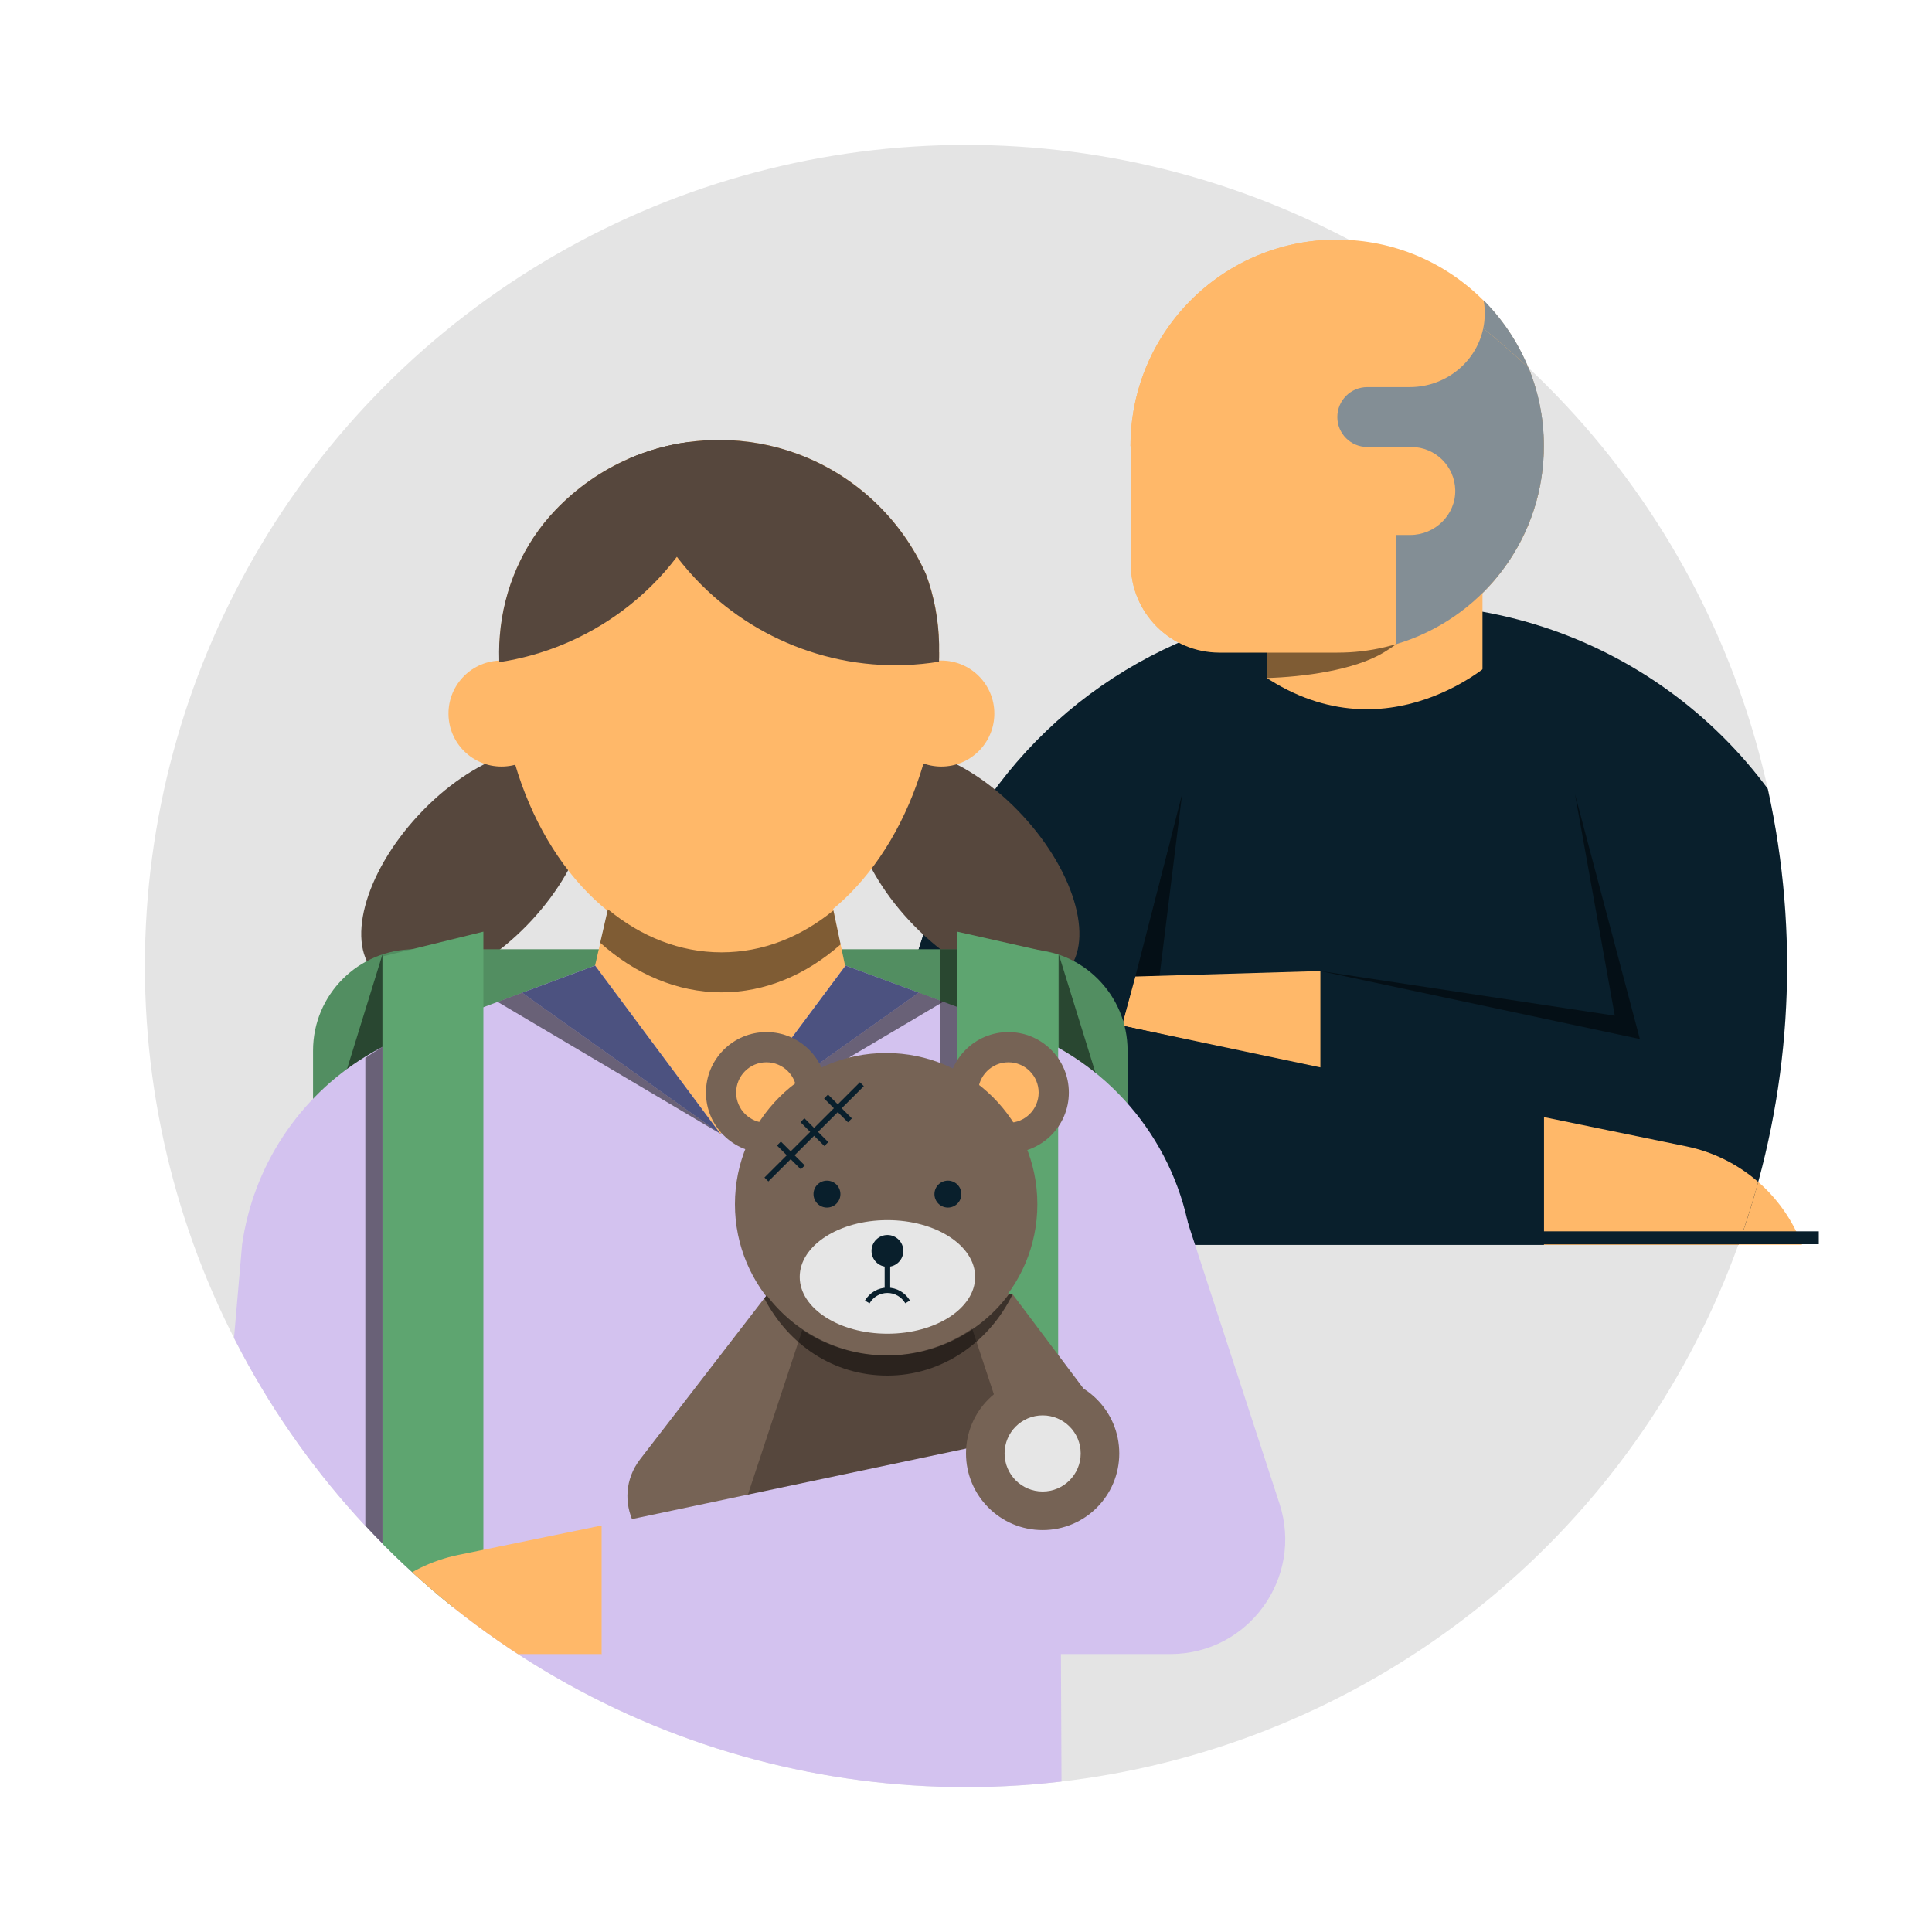
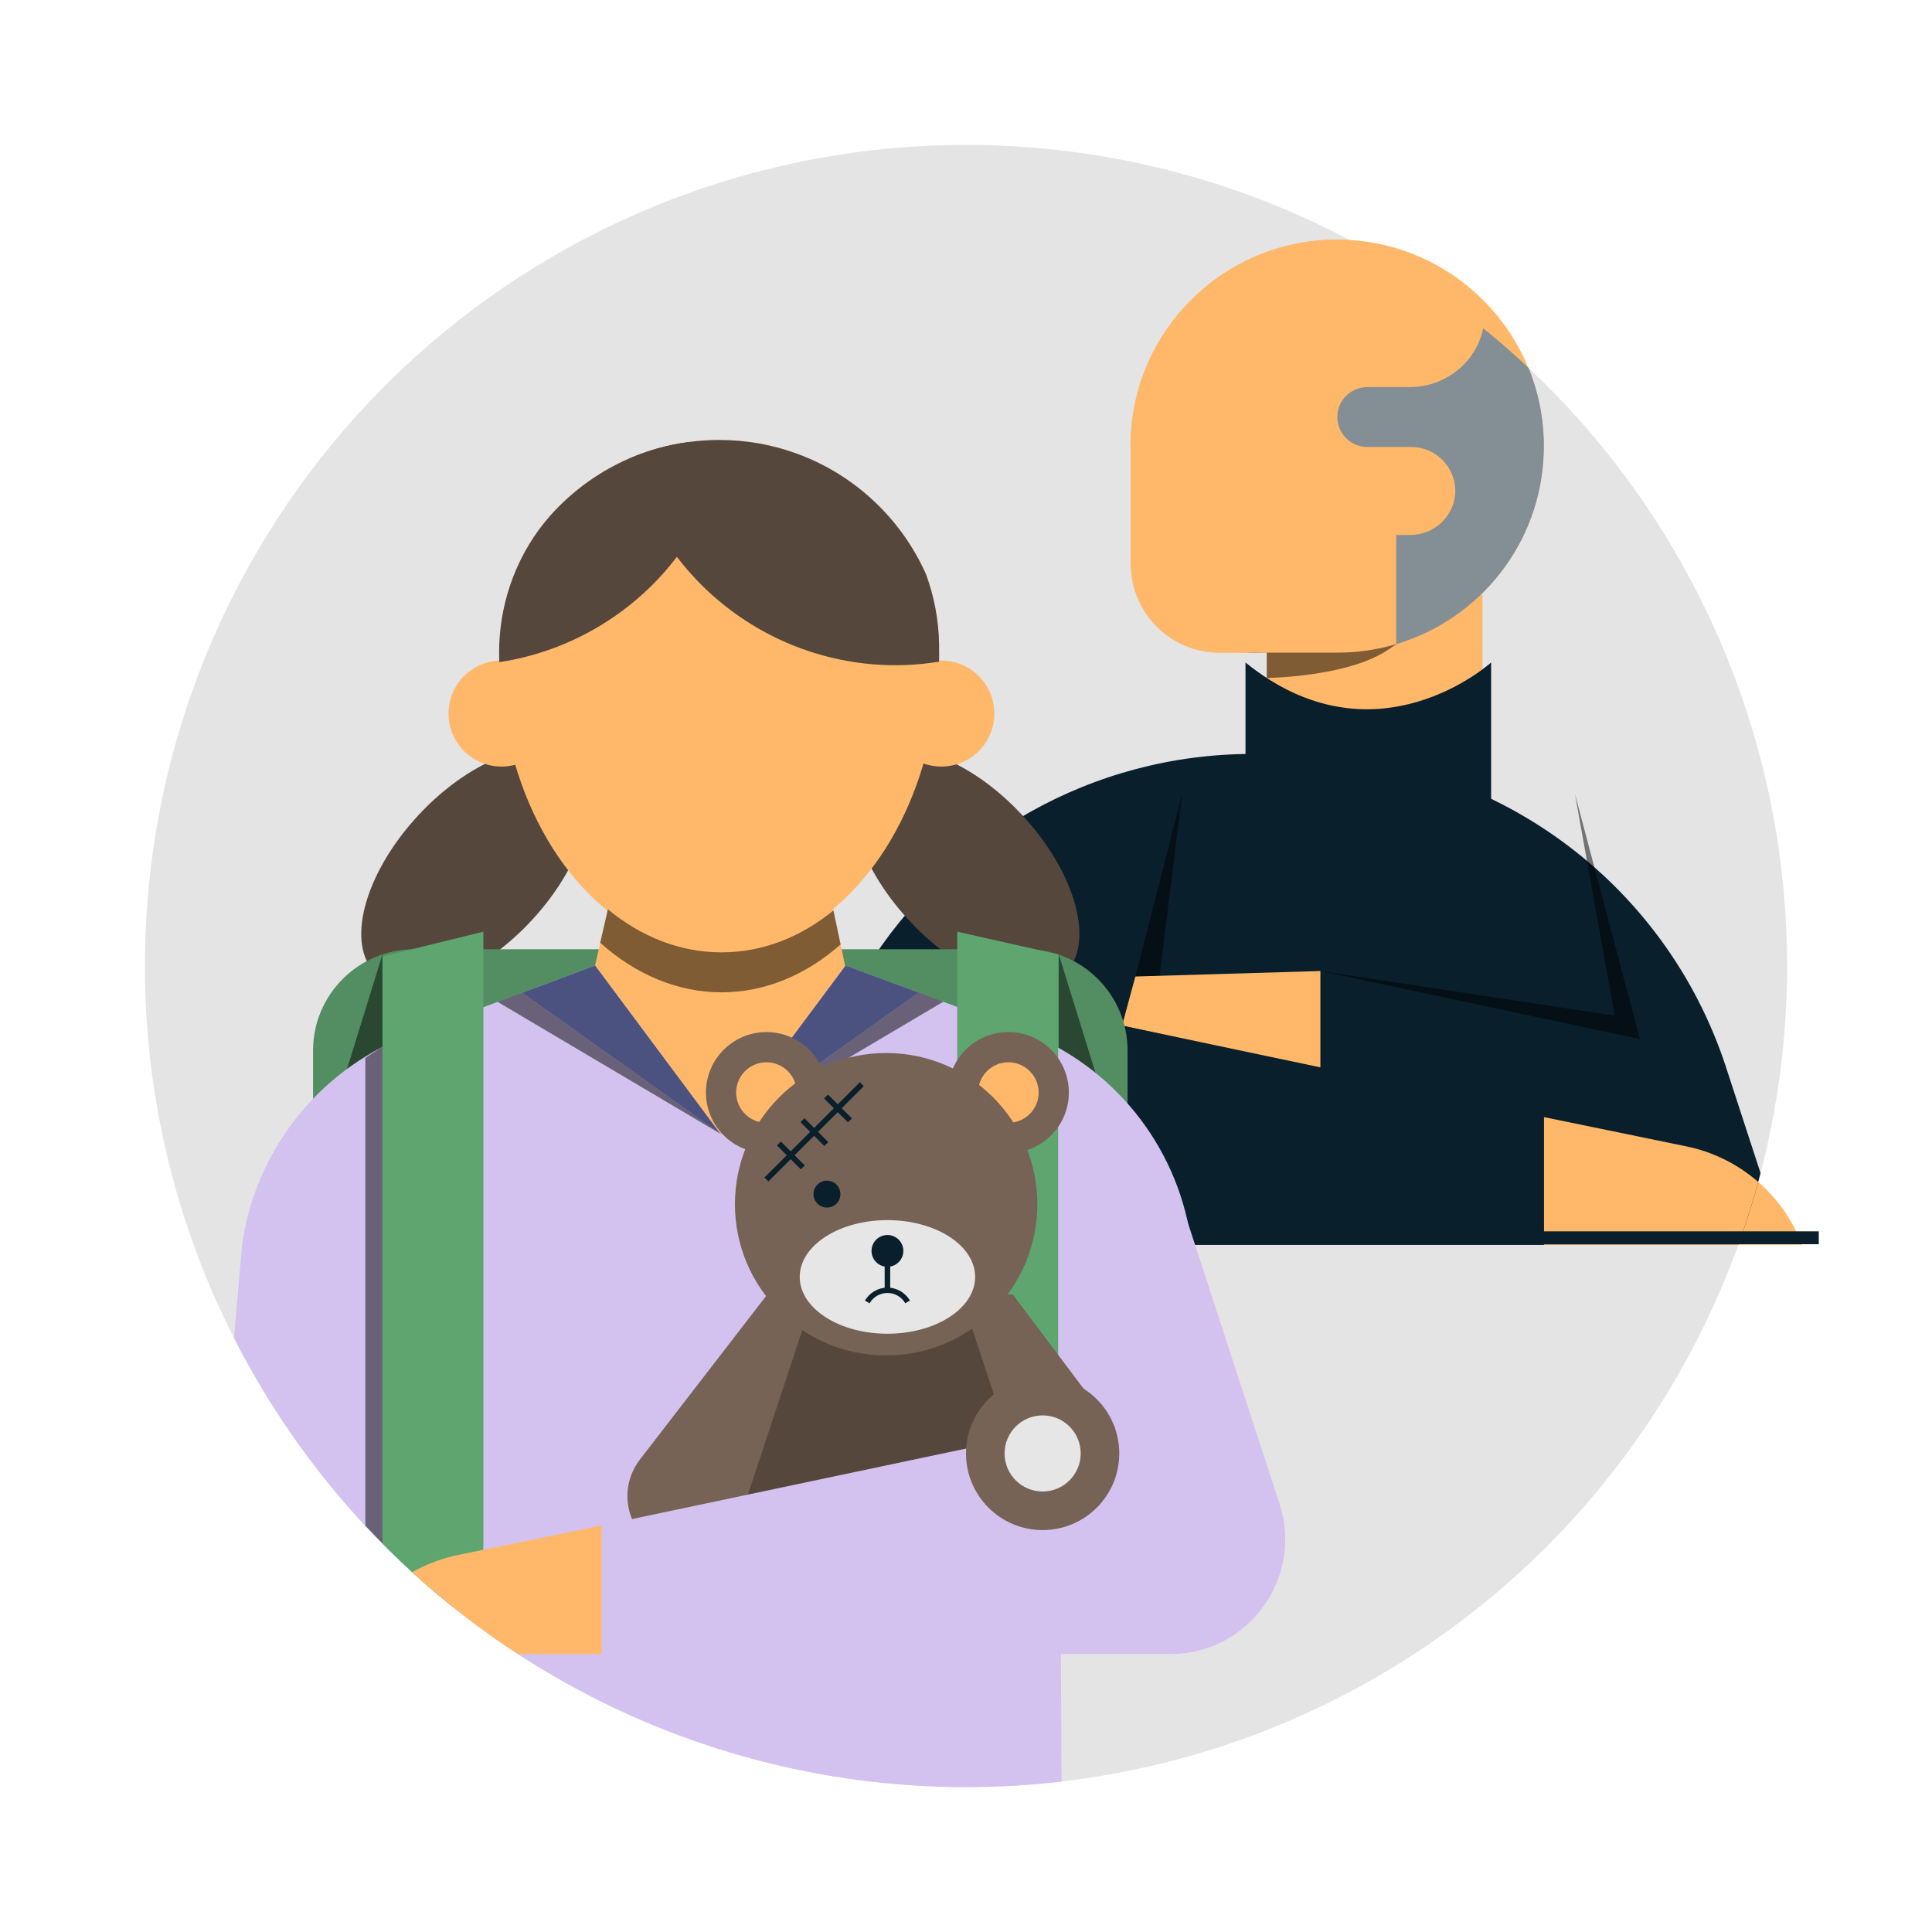
<svg xmlns="http://www.w3.org/2000/svg" id="pictograms" viewBox="0 0 300 300">
  <defs>
    <style>
      .cls-1 {
        fill: #e4e4e4;
      }

      .cls-1, .cls-2, .cls-3, .cls-4, .cls-5, .cls-6, .cls-7, .cls-8, .cls-9, .cls-10, .cls-11, .cls-12, .cls-13, .cls-14 {
        stroke-width: 0px;
      }

      .cls-2 {
        fill: #ffb869;
      }

      .cls-3 {
        fill: #528e61;
      }

      .cls-15 {
        opacity: .5;
      }

      .cls-4 {
        fill: #294731;
      }

      .cls-5 {
        fill: #e6e6e6;
      }

      .cls-6 {
        fill: #56473d;
      }

      .cls-8 {
        fill: #091f2c;
      }

      .cls-9 {
        fill: #766355;
      }

      .cls-10 {
        fill: #d3c2ef;
      }

      .cls-11 {
        fill: none;
      }

      .cls-12 {
        fill: #838e95;
      }

      .cls-16 {
        clip-path: url(#clippath);
      }

      .cls-13 {
        fill: #5ea570;
      }

      .cls-14 {
        fill: #4c5280;
      }
    </style>
    <clipPath id="clippath">
      <circle class="cls-11" cx="150" cy="150" r="127.5" />
    </clipPath>
  </defs>
  <g>
    <g>
      <circle class="cls-1" cx="150" cy="150" r="127.5" />
      <g>
        <path class="cls-2" d="m239.73,173.46v19.83h40.09s0,0,0,0c-2.98-7.83-9.75-13.59-17.95-15.28l-22.14-4.55Z" />
        <g class="cls-15">
          <path class="cls-7" d="m180.98,69.27v18.29c0,7.61,6.17,13.78,13.78,13.78l1.96-.04v3.98c5.71-.17,13.61-1.21,18.19-3.99,2.71-1.65,5.16-3.69,7.27-6.04,3.63-4.05,6.24-9.02,7.44-14.53.41-1.88.65-3.82.72-5.8.01-.36.02-.71.02-1.07,0-.4,0-.8-.02-1.2-.04-1.15-.14-2.28-.31-3.39-.48-3.36-1.48-6.55-2.92-9.49-5.21-10.65-16.16-17.99-28.82-17.99-.63,0-1.25.02-1.87.06-9.26,5.63-15.44,15.8-15.44,27.43Z" />
        </g>
        <path class="cls-2" d="m175.59,69.27v18.29c0,7.61,6.17,13.78,13.78,13.78h18.29c.63,0,1.25-.02,1.87-.05,2.51-.14,4.94-.58,7.27-1.27.41-.12.8-.25,1.2-.38.2-.07.4-.14.59-.21.2-.07.39-.14.59-.22,0,0,.01,0,.02,0,.19-.07.38-.15.56-.22.19-.08.39-.16.58-.24.19-.08.38-.17.57-.25.19-.09.38-.17.56-.26.56-.27,1.12-.55,1.66-.85.18-.1.36-.2.53-.3,0,0,0,0,0,0,.18-.1.36-.21.53-.32.14-.09.29-.18.43-.27.03-.02.06-.04.09-.06.17-.11.35-.22.52-.33,0,0,.01,0,.02-.01.16-.11.33-.22.49-.33.17-.12.34-.23.51-.35.17-.12.33-.24.5-.36.12-.09.24-.18.35-.27.05-.04.1-.08.15-.12.15-.12.3-.23.44-.35,0,0,.02-.02.03-.02.16-.13.32-.26.48-.39.03-.02.05-.04.08-.06.13-.11.26-.22.39-.33.15-.14.31-.27.46-.41.15-.14.3-.28.45-.42.15-.14.3-.28.44-.43.15-.14.29-.29.44-.44.03-.03.07-.07.1-.1.11-.11.22-.22.33-.34.14-.15.28-.3.42-.45.14-.15.28-.31.41-.46.14-.16.27-.31.4-.47.27-.31.53-.63.78-.96.1-.13.2-.26.3-.39.03-.04.07-.09.1-.14.11-.16.23-.31.34-.47.12-.17.24-.33.36-.5.12-.17.23-.34.35-.51.11-.17.22-.34.34-.52.11-.17.22-.35.33-.53.22-.35.42-.71.63-1.07.07-.13.15-.27.22-.4.03-.06.07-.13.11-.2.18-.35.36-.7.53-1.05.07-.15.14-.3.22-.45.02-.04.03-.07.05-.11.17-.38.34-.76.5-1.14.08-.19.16-.39.23-.58.07-.17.13-.34.19-.51.31-.82.58-1.66.82-2.52.05-.19.1-.37.15-.56,0,0,0,0,0,0,.05-.21.11-.41.15-.62.05-.21.1-.42.14-.62.03-.11.05-.23.07-.34.02-.1.04-.21.06-.31.13-.64.23-1.29.32-1.94.02-.18.05-.35.07-.53,0-.08.02-.17.03-.26.02-.14.03-.29.04-.43.02-.18.03-.35.05-.53.02-.21.03-.42.04-.63,0-.11.01-.22.02-.33,0-.16.02-.32.02-.48.01-.36.02-.71.02-1.07,0-1.24-.07-2.47-.21-3.67-.03-.24-.06-.48-.09-.72,0-.04-.01-.09-.02-.13-.03-.25-.07-.5-.11-.75,0,0,0-.01,0-.02-.04-.26-.09-.52-.14-.77-.03-.13-.05-.26-.08-.39-.11-.52-.22-1.04-.36-1.55,0,0,0-.01,0-.02-.1-.38-.2-.75-.31-1.12-.11-.38-.23-.75-.36-1.13-.04-.12-.08-.25-.13-.37,0,0,0-.02,0-.03-.56-1.59-1.24-3.13-2.04-4.59-.12-.23-.25-.45-.38-.68,0-.01-.01-.03-.02-.04-.12-.21-.25-.42-.37-.63-.13-.22-.27-.44-.41-.66,0-.01-.02-.03-.02-.04-.27-.42-.55-.83-.84-1.24,0-.01-.02-.03-.03-.04-.14-.2-.28-.39-.43-.58-.15-.2-.3-.4-.46-.6-.02-.02-.03-.04-.04-.05-.15-.19-.3-.37-.45-.56-.15-.18-.3-.36-.45-.54-.03-.03-.05-.06-.08-.09-.13-.15-.27-.31-.41-.46-.05-.05-.09-.1-.14-.15-.14-.16-.29-.32-.44-.48-.01-.02-.03-.03-.05-.05-.16-.17-.32-.33-.48-.49l-.02-.02c-5.8-5.83-13.84-9.43-22.72-9.43-5.83,0-11.31,1.56-16.02,4.28-.2.12-.41.24-.61.36-9.26,5.63-15.44,15.8-15.44,27.43Z" />
-         <path class="cls-12" d="m216.8,100.02c12.94-3.84,22.45-15.61,22.91-29.68.01-.36.02-.71.02-1.07,0-8.83-3.57-16.83-9.35-22.64.19,1.04.23,2.13.11,3.25-.62,5.86-5.69,10.23-11.58,10.23h-6.6c-2.57,0-4.65,2.08-4.65,4.65h0c0,2.57,2.08,4.65,4.65,4.65h6.83c1.89,0,3.59.76,4.83,2,1.2,1.2,1.96,2.86,2,4.69.08,3.83-3.14,6.97-6.97,6.97h-2.2s0,16.95,0,16.95Z" />
        <g class="cls-16">
          <g>
-             <path class="cls-8" d="m152.06,193.29h124.95c12.03,0,20.55-11.74,16.82-23.18l-8.99-27.56c-9.47-29.02-36.52-48.66-67.05-48.66h-6.51c-24.86,0-47.42,13.02-60.05,33.53-2.88,4.67-5.24,9.74-7,15.13l-8.99,27.56c-3.73,11.44,4.79,23.18,16.82,23.18Z" />
+             <path class="cls-8" d="m152.06,193.29h124.95l-8.99-27.56c-9.47-29.02-36.52-48.66-67.05-48.66h-6.51c-24.86,0-47.42,13.02-60.05,33.53-2.88,4.67-5.24,9.74-7,15.13l-8.99,27.56c-3.73,11.44,4.79,23.18,16.82,23.18Z" />
            <path class="cls-2" d="m239.73,173.46v19.83h40.09s0,0,0,0c-2.98-7.83-9.75-13.59-17.95-15.28l-22.14-4.55Z" />
            <g>
              <polygon class="cls-2" points="196.73 97.45 196.73 123.6 212.55 130.47 230.2 105.91 230.2 88.07 196.73 97.45" />
              <g class="cls-15">
                <path class="cls-7" d="m180.98,69.27v18.29c0,7.61,6.17,13.78,13.78,13.78l1.96-.04v3.98c5.71-.17,13.61-1.21,18.19-3.99,2.71-1.65,5.16-3.69,7.27-6.04,3.63-4.05,6.24-9.02,7.44-14.53.41-1.88.65-3.82.72-5.8.01-.36.02-.71.02-1.07,0-.4,0-.8-.02-1.2-.04-1.15-.14-2.28-.31-3.39-.48-3.36-1.48-6.55-2.92-9.49-5.21-10.65-16.16-17.99-28.82-17.99-.63,0-1.25.02-1.87.06-9.26,5.63-15.44,15.8-15.44,27.43Z" />
              </g>
              <path class="cls-2" d="m175.59,69.27v18.29c0,7.61,6.17,13.78,13.78,13.78h18.29c.63,0,1.25-.02,1.87-.05,2.51-.14,4.94-.58,7.27-1.27.41-.12.8-.25,1.2-.38.2-.07.4-.14.59-.21.2-.07.39-.14.59-.22,0,0,.01,0,.02,0,.19-.07.38-.15.56-.22.19-.08.39-.16.58-.24.19-.08.38-.17.57-.25.19-.09.38-.17.56-.26.56-.27,1.12-.55,1.66-.85.18-.1.36-.2.53-.3,0,0,0,0,0,0,.18-.1.36-.21.53-.32.14-.09.29-.18.43-.27.03-.02.06-.04.09-.06.17-.11.35-.22.52-.33,0,0,.01,0,.02-.01.16-.11.33-.22.49-.33.17-.12.34-.23.51-.35.17-.12.33-.24.5-.36.12-.09.24-.18.35-.27.05-.04.1-.08.15-.12.15-.12.3-.23.44-.35,0,0,.02-.02.03-.02.16-.13.32-.26.48-.39.03-.02.05-.04.08-.06.13-.11.26-.22.39-.33.15-.14.31-.27.46-.41.15-.14.3-.28.45-.42.15-.14.3-.28.44-.43.15-.14.29-.29.44-.44.03-.03.07-.07.1-.1.11-.11.22-.22.33-.34.14-.15.28-.3.42-.45.14-.15.28-.31.41-.46.14-.16.27-.31.4-.47.27-.31.53-.63.78-.96.1-.13.2-.26.3-.39.03-.04.07-.09.1-.14.11-.16.23-.31.34-.47.12-.17.24-.33.36-.5.12-.17.23-.34.35-.51.11-.17.22-.34.34-.52.11-.17.22-.35.33-.53.22-.35.42-.71.63-1.07.07-.13.15-.27.22-.4.03-.06.07-.13.11-.2.18-.35.36-.7.53-1.05.07-.15.14-.3.22-.45.02-.04.03-.07.05-.11.17-.38.34-.76.5-1.14.08-.19.16-.39.23-.58.07-.17.13-.34.19-.51.31-.82.58-1.66.82-2.52.05-.19.1-.37.15-.56,0,0,0,0,0,0,.05-.21.11-.41.15-.62.05-.21.1-.42.14-.62.03-.11.05-.23.07-.34.02-.1.04-.21.06-.31.13-.64.23-1.29.32-1.94.02-.18.05-.35.07-.53,0-.08.02-.17.03-.26.02-.14.03-.29.04-.43.02-.18.03-.35.05-.53.02-.21.03-.42.04-.63,0-.11.01-.22.02-.33,0-.16.02-.32.02-.48.01-.36.02-.71.02-1.07,0-1.24-.07-2.47-.21-3.67-.03-.24-.06-.48-.09-.72,0-.04-.01-.09-.02-.13-.03-.25-.07-.5-.11-.75,0,0,0-.01,0-.02-.04-.26-.09-.52-.14-.77-.03-.13-.05-.26-.08-.39-.11-.52-.22-1.04-.36-1.55,0,0,0-.01,0-.02-.1-.38-.2-.75-.31-1.12-.11-.38-.23-.75-.36-1.13-.04-.12-.08-.25-.13-.37,0,0,0-.02,0-.03-.56-1.59-1.24-3.13-2.04-4.59-.12-.23-.25-.45-.38-.68,0-.01-.01-.03-.02-.04-.12-.21-.25-.42-.37-.63-.13-.22-.27-.44-.41-.66,0-.01-.02-.03-.02-.04-.27-.42-.55-.83-.84-1.24,0-.01-.02-.03-.03-.04-.14-.2-.28-.39-.43-.58-.15-.2-.3-.4-.46-.6-.02-.02-.03-.04-.04-.05-.15-.19-.3-.37-.45-.56-.15-.18-.3-.36-.45-.54-.03-.03-.05-.06-.08-.09-.13-.15-.27-.31-.41-.46-.05-.05-.09-.1-.14-.15-.14-.16-.29-.32-.44-.48-.01-.02-.03-.03-.05-.05-.16-.17-.32-.33-.48-.49l-.02-.02c-5.8-5.83-13.84-9.43-22.72-9.43-5.83,0-11.31,1.56-16.02,4.28-.2.12-.41.24-.61.36-9.26,5.63-15.44,15.8-15.44,27.43Z" />
              <path class="cls-12" d="m216.8,100.02c12.94-3.84,22.45-15.61,22.91-29.68.01-.36.02-.71.02-1.07,0-8.83-3.57-16.83-9.35-22.64.19,1.04.23,2.13.11,3.25-.62,5.86-5.69,10.23-11.58,10.23h-6.6c-2.57,0-4.65,2.08-4.65,4.65h0c0,2.57,2.08,4.65,4.65,4.65h6.83c1.89,0,3.59.76,4.83,2,1.2,1.2,1.96,2.86,2,4.69.08,3.83-3.14,6.97-6.97,6.97h-2.2s0,16.95,0,16.95Z" />
            </g>
            <path class="cls-8" d="m231.54,102.87s-18,16.34-38.14,0v38.79l38.14-1.97v-36.82Z" />
            <g class="cls-15">
              <polygon class="cls-7" points="244.56 123.3 250.74 157.71 205.03 150.78 254.64 161.34 244.56 123.3" />
            </g>
            <g class="cls-15">
              <polygon class="cls-7" points="183.56 123.3 178.98 160.21 174.39 159.05 183.56 123.3" />
            </g>
            <polyline class="cls-2" points="205.03 150.78 176.3 151.63 174.22 159.25 205.03 165.74" />
            <path class="cls-8" d="m152.06,193.29h87.67v-19.83l-65.51-14.21,7.5-28.78-30.49-3.04c-2.88,4.67-5.24,9.74-7,15.13l-8.99,27.56c-3.73,11.44,4.79,23.18,16.82,23.18Z" />
          </g>
          <g>
            <ellipse class="cls-6" cx="149.95" cy="134.76" rx="12" ry="22.51" transform="translate(-51.63 137.9) rotate(-42.84)" />
            <ellipse class="cls-6" cx="73.75" cy="134.76" rx="22.51" ry="12" transform="translate(-75.21 97.21) rotate(-47.16)" />
          </g>
          <path class="cls-3" d="m64.35,147.4h95c8.69,0,15.74,7.05,15.74,15.74v59.39H48.61v-59.39c0-8.69,7.05-15.74,15.74-15.74Z" />
          <polygon class="cls-4" points="59.39 148.2 53.44 167.44 59.39 168.4 59.39 148.2" />
          <polygon class="cls-4" points="164.41 148.2 170.37 167.44 164.41 168.4 164.41 148.2" />
          <polygon class="cls-2" points="136.72 176 86.42 176.09 93.21 146.39 94.4 141.2 94.89 139.03 129.03 139.53 129.28 140.75 129.42 141.38 130.38 145.96 130.53 146.65 136.72 176" />
          <path class="cls-10" d="m165,310.54H27.44l10.15-117.26c1.73-12.23,8.84-22.88,19.14-29.21.86-.54,1.75-1.04,2.66-1.51,1.39-.72,2.84-1.37,4.33-1.93l28.68-10.7,19.45,26.12,19.44-26.12,27.96,10.36c13.62,5.32,23.39,17.47,25.64,31.91l-20.23,47.8.33,70.54Z" />
          <g>
            <polygon class="cls-14" points="81.08 154.15 111.85 176.04 92.41 149.93 81.08 154.15" />
            <g class="cls-15">
              <polygon class="cls-7" points="77.27 155.57 111.85 176.04 81.08 154.15 77.27 155.57" />
            </g>
          </g>
          <g>
            <polygon class="cls-14" points="142.66 154.13 111.85 176.04 131.3 149.93 142.66 154.13" />
            <g class="cls-15">
              <polygon class="cls-7" points="146.47 155.55 111.85 176.04 142.66 154.13 146.47 155.55" />
            </g>
          </g>
          <path class="cls-2" d="m145.83,101.29c0,.47,0,.94-.02,1.4v.06c0,.7-.04,1.39-.08,2.09-.19,3.27-.61,6.46-1.27,9.51-.31,1.47-.68,2.9-1.1,4.31,0,0,0,.02,0,.03-5.05,17.11-17.33,29.19-31.68,29.19s-26.7-12.14-31.73-29.32c-1.43-4.89-2.28-10.19-2.41-15.74,0-.51-.02-1.01-.02-1.53v-.09c0-.84.04-1.67.11-2.5.58-7.28,3.59-14.23,8.66-19.53,3.23-3.37,7.11-6.11,11.46-7.99,2.88-1.24,5.96-2.11,9.18-2.54,1.55-.21,3.14-.32,4.75-.32,4.28,0,8.38.76,12.18,2.17,8.89,3.28,16.08,10.06,19.92,18.66,1.26,3.4,1.96,7.05,2.04,10.84,0,.43,0,.87,0,1.3Z" />
          <g>
            <circle class="cls-2" cx="77.87" cy="110.8" r="8.23" />
            <circle class="cls-2" cx="146.17" cy="110.8" r="8.23" />
          </g>
          <path class="cls-6" d="m145.83,101.29c0,.47,0,.94-.02,1.4v.06c-13.92,2.24-27.51-2.56-36.91-11.95-1.35-1.35-2.62-2.8-3.79-4.33-.65-.86-1.28-1.74-1.87-2.66-.31-.48-.61-.97-.91-1.47-2.01-3.41-3.58-7.14-4.58-11.16,2.88-1.24,5.96-2.11,9.18-2.54,1.55-.21,3.14-.32,4.75-.32,4.28,0,8.38.76,12.18,2.17,8.89,3.28,16.08,10.06,19.92,18.66,1.26,3.4,1.96,7.05,2.04,10.84,0,.43,0,.87,0,1.3Z" />
          <path class="cls-6" d="m112.67,70.48c-.25,1.05-.54,2.09-.86,3.1-.11.36-.23.72-.36,1.07-.94,2.72-2.13,5.28-3.55,7.69-.29.5-.59.99-.91,1.47-.59.92-1.22,1.8-1.89,2.66-2.46,3.25-5.37,6.1-8.62,8.49-5.54,4.08-12.04,6.82-18.96,7.86,0-.51-.02-1.01-.02-1.53v-.09c0-.84.04-1.67.11-2.5.58-7.28,3.59-14.23,8.66-19.53,3.23-3.37,7.11-6.11,11.46-7.99,2.88-1.24,5.96-2.11,9.18-2.54,1.98.46,3.9,1.07,5.74,1.84Z" />
          <g class="cls-15">
            <path class="cls-7" d="m130.53,146.65c-5.33,4.7-11.68,7.44-18.51,7.44s-13.43-2.84-18.82-7.7l1.19-5.19c5.14,4.24,11.18,6.68,17.63,6.68s12.3-2.37,17.39-6.5l.97,4.58.15.69Z" />
          </g>
          <polygon class="cls-13" points="59.39 249.45 75.06 249.45 75.06 144.67 59.39 148.52 59.39 249.45" />
          <polygon class="cls-13" points="164.31 240.65 148.64 240.65 148.64 144.67 164.31 148.2 164.31 240.65" />
          <circle class="cls-14" cx="111.85" cy="218.41" r="2.63" />
          <g class="cls-15">
            <path class="cls-7" d="m59.39,162.56v89.66h-2.66v-87.93c.86-.62,1.75-1.19,2.66-1.73Z" />
          </g>
          <g class="cls-15">
-             <rect class="cls-7" x="145.98" y="147.4" width="2.66" height="93.25" />
-           </g>
+             </g>
          <g>
            <g>
              <circle class="cls-9" cx="119.01" cy="169.65" r="9.39" />
              <circle class="cls-2" cx="119.01" cy="169.65" r="4.7" />
            </g>
            <g>
              <circle class="cls-9" cx="156.58" cy="169.65" r="9.39" />
              <circle class="cls-2" cx="156.58" cy="169.65" r="4.7" />
            </g>
          </g>
          <path class="cls-9" d="m169.04,241.76h-62.18c-7.82,0-12.23-8.98-7.46-15.17l17.67-22.9,1.61-2.09.37-.48.1-.13h38.1l19.31,25.69c4.66,6.21.24,15.07-7.53,15.07Z" />
          <path class="cls-6" d="m141.43,251.1h-7.26c-10.1,0-18.28-8.19-18.28-18.28l14.61-44.2h14.61l14.61,44.2c0,10.1-8.19,18.28-18.28,18.28Z" />
          <circle class="cls-9" cx="137.6" cy="186.99" r="23.48" />
          <ellipse class="cls-5" cx="137.8" cy="198.28" rx="13.62" ry="8.82" />
          <circle class="cls-8" cx="137.8" cy="194.24" r="2.47" />
          <g>
            <circle class="cls-8" cx="128.41" cy="185.42" r="2.09" />
-             <circle class="cls-8" cx="147.19" cy="185.42" r="2.09" />
          </g>
          <g class="cls-15">
-             <path class="cls-7" d="m157.23,200.99c-3.66,7.49-10.99,12.61-19.43,12.61s-15.37-4.83-19.12-11.99l.37-.48c4.29,5.67,11.09,9.34,18.75,9.34s14.57-3.72,18.84-9.48h.58Z" />
-           </g>
+             </g>
          <path class="cls-8" d="m149.23,235.72l-.72-.42c2.31-4,6.61-6.49,11.22-6.49s8.9,2.48,11.21,6.47l-.72.42c-2.16-3.73-6.18-6.05-10.49-6.05s-8.34,2.33-10.5,6.07Z" />
          <path class="cls-8" d="m135.03,202.38l-.72-.42c.72-1.25,2.06-2.02,3.49-2.02s2.77.77,3.49,2.01l-.72.42c-.57-.99-1.63-1.6-2.77-1.6s-2.2.61-2.77,1.6Z" />
          <rect class="cls-8" x="137.37" y="196.49" width=".86" height="4.13" />
          <g>
            <rect class="cls-8" x="115.95" y="175.31" width="20.94" height=".86" transform="translate(-87.21 140.69) rotate(-44.95)" />
            <rect class="cls-8" x="129.69" y="169.51" width=".86" height="5.24" transform="translate(-83.6 142.41) rotate(-45)" />
            <rect class="cls-8" x="126.03" y="173.16" width=".86" height="5.24" transform="translate(-87.26 140.92) rotate(-45)" />
            <rect class="cls-8" x="122.38" y="176.81" width=".86" height="5.24" transform="translate(-90.91 139.38) rotate(-45)" />
          </g>
          <path class="cls-2" d="m93.45,236.87v19.97h-40.38s0,0,0,0c3-7.88,9.82-13.69,18.08-15.39l22.3-4.58Z" />
          <path class="cls-10" d="m181.74,256.84h-88.3v-19.97l78.38-16.54-1.92-23.36,12.31-13.97,16.47,50.49c3.76,11.52-4.83,23.35-16.94,23.35Z" />
          <g>
            <circle class="cls-9" cx="161.9" cy="225.69" r="11.9" />
            <circle class="cls-5" cx="161.9" cy="225.69" r="5.91" />
          </g>
        </g>
        <rect class="cls-8" x="187.5" y="191.2" width="94.92" height="2" />
      </g>
    </g>
    <rect class="cls-11" x="0" width="300" height="300" />
  </g>
  <rect class="cls-11" x="0" width="300" height="300" />
</svg>